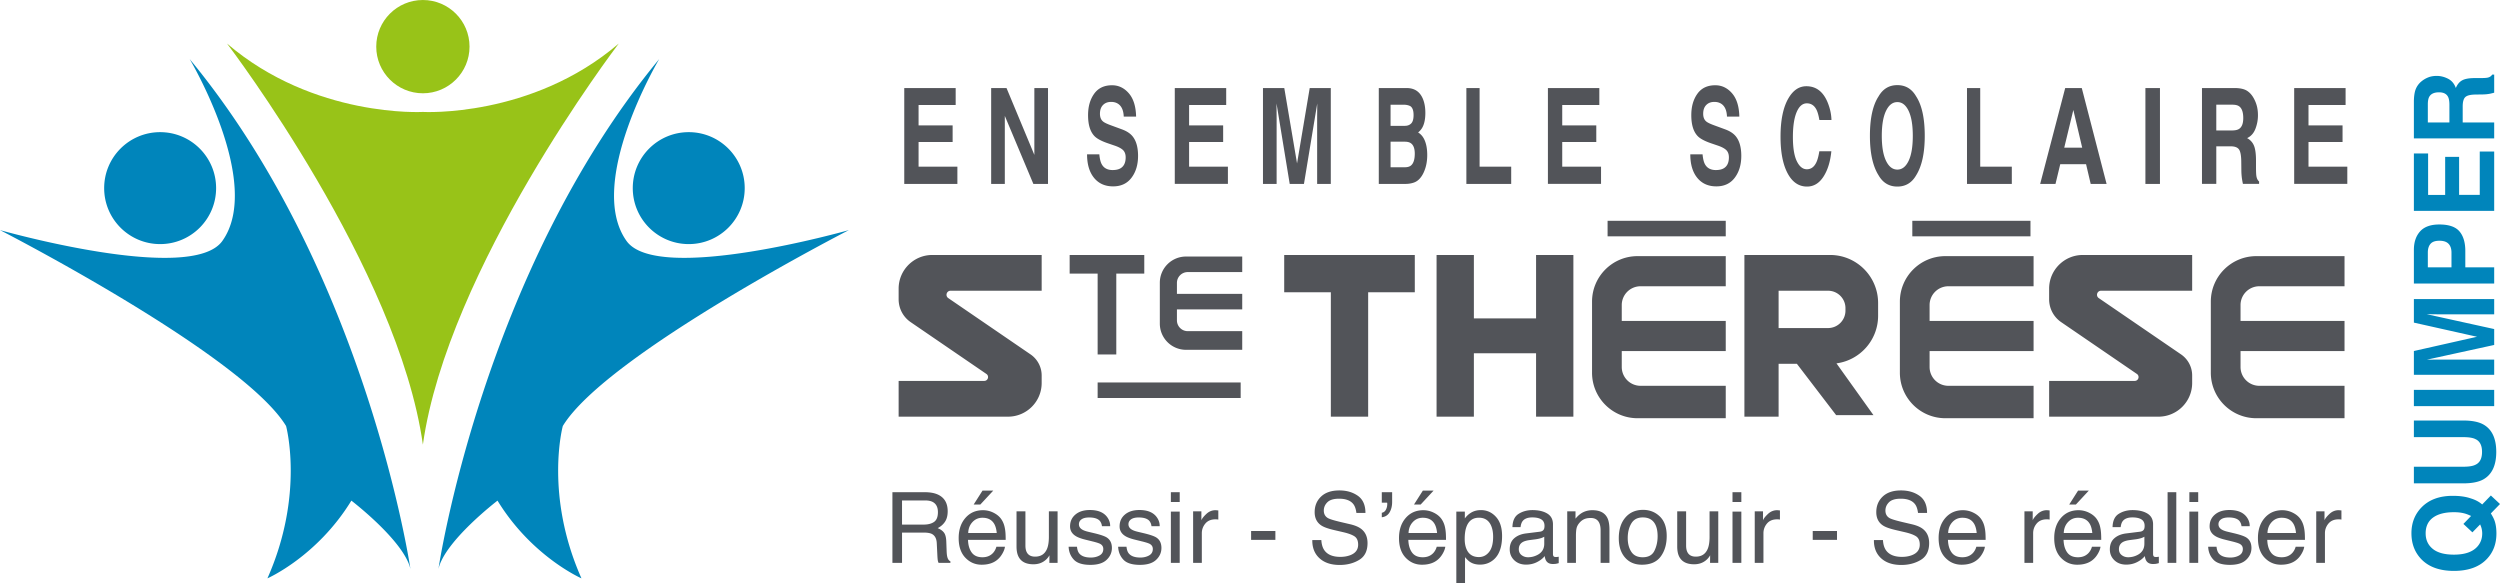
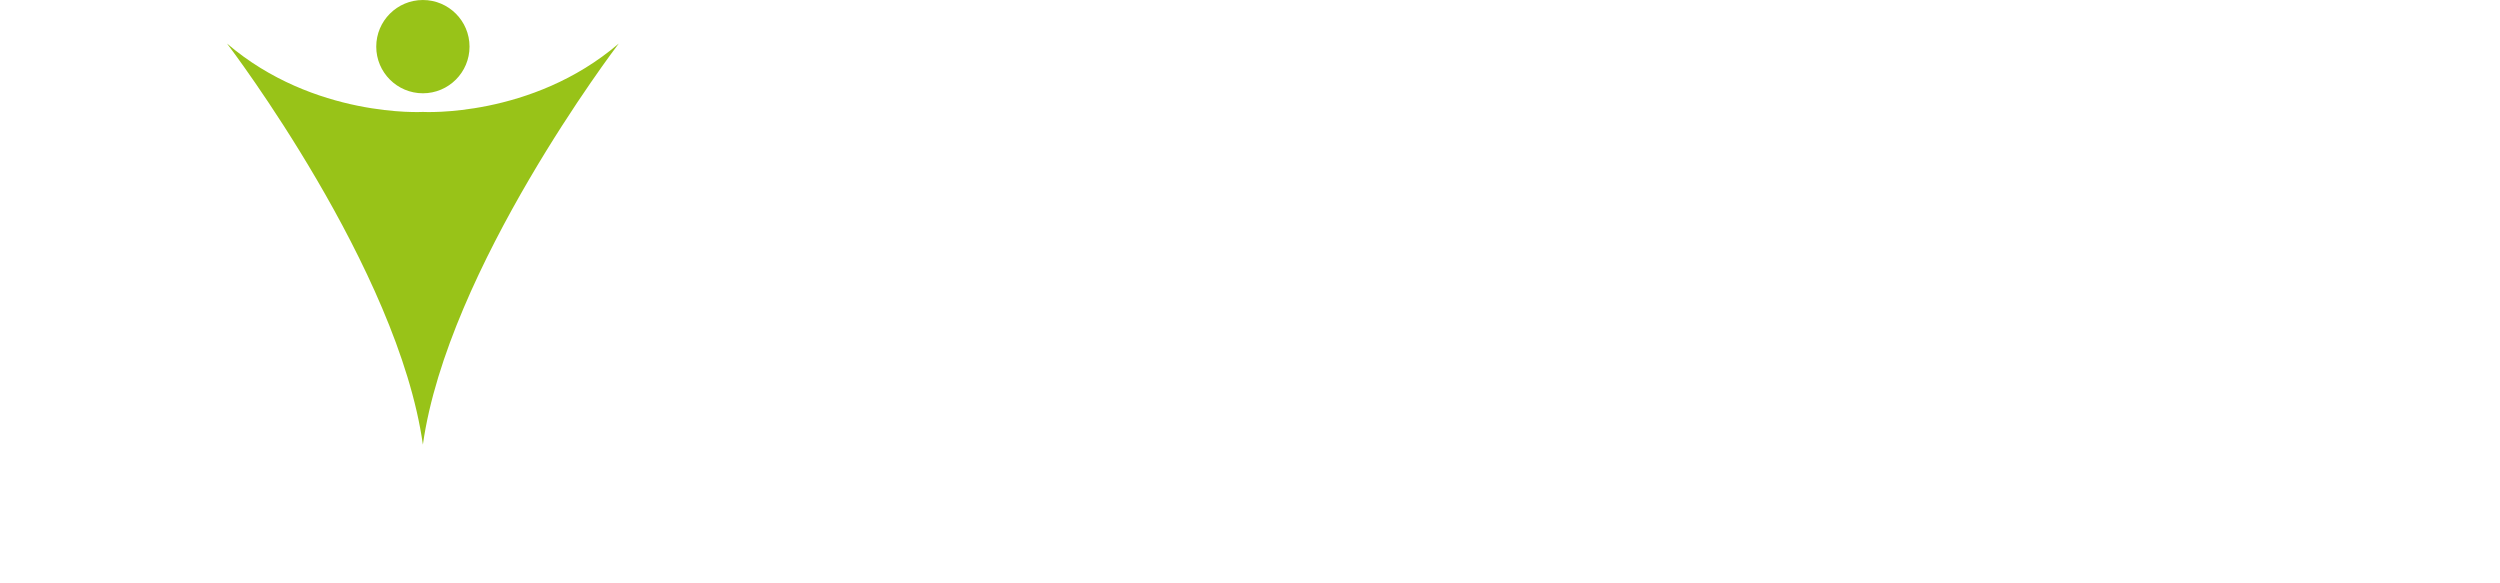
<svg xmlns="http://www.w3.org/2000/svg" width="804" height="187.633">
  <path d="M136 30c8.28 0 15-6.72 15-15 0-8.28-6.72-15-15-15s-15 6.72-15 15c0 8.28 6.72 15 15 15zm0 6s-34.99 2-62.99-21.99C73.86 15.12 128.06 86.45 136 143c7.94-56.55 62.14-127.88 62.99-128.99C170.99 38 136 36 136 36z" fill="#98c318" />
-   <path d="M51.5 78.5c9.941 0 18-8.059 18-18s-8.059-18-18-18-18 8.059-18 18 8.059 18 18 18zm20-1C61.5 91.5 0 74 0 74s78 40 92 63c0 0 6 22-6 49 0 0 16-7 27-25 0 0 17 13 19 22 0 0-14-95-71-164 0 0 23.767 39.926 10.5 58.5zm132-17c0 9.941 8.059 18 18 18s18-8.059 18-18-8.059-18-18-18-18 8.059-18 18zm-2 17C188.233 58.926 212 19 212 19c-57 69-71 164-71 164 2-9 19-22 19-22 11 18 27 25 27 25-12-27-6-49-6-49 14-23 92-63 92-63s-61.5 17.5-71.5 3.5zm600.632-28.762h-4.643v13.94h-6.641V50.447h-4.485V62.68h-5.484V49.353h-4.574V67.82h25.827V48.738zm-3.54 105.464c2.804-1.557 4.205-4.514 4.205-8.869 0-4.355-1.401-7.305-4.204-8.852-1.53-.83-3.669-1.245-6.413-1.245h-15.875v5.347h15.862c1.774 0 3.07.205 3.886.613 1.448.636 2.171 2.015 2.171 4.137 0 2.134-.723 3.518-2.17 4.154-.818.408-2.113.613-3.887.613h-15.862v5.347h15.875c2.744 0 4.882-.415 6.413-1.245zm2.464 10.916l2.944-3.025-2.937-2.744-2.792 2.891c-.98-.863-2.21-1.515-3.69-1.958-1.555-.547-3.481-.82-5.783-.82-4.345 0-7.727 1.276-10.145 3.827-2.09 2.21-3.136 4.943-3.136 8.2 0 3.235.986 5.94 2.96 8.115 2.419 2.665 5.987 3.998 10.707 3.998 4.683 0 8.234-1.3 10.653-3.899 2.008-2.143 3.013-4.856 3.013-8.139 0-1.573-.193-2.924-.58-4.053-.235-.672-.64-1.47-1.214-2.393zm-4.269 10.59c-1.53 1.778-4.064 2.666-7.603 2.666-3.026 0-5.298-.62-6.816-1.862-1.52-1.241-2.278-2.904-2.278-4.989 0-2.22.791-3.909 2.374-5.065s3.822-1.734 6.718-1.734c1.261 0 2.365.125 3.311.375.631.16 1.367.439 2.208.837l-2.472 2.56 2.894 2.703 2.487-2.549c.21.479.357.872.439 1.179.152.559.228 1.14.228 1.743 0 1.607-.496 2.985-1.49 4.136zm5.345-136.332h-10.128v-5.14c0-1.464.275-2.463.824-2.997.55-.533 1.647-.811 3.294-.833l2.4-.034c.76-.011 1.502-.085 2.226-.222.35-.068.812-.182 1.384-.341V24h-.648c-.316.51-.806.833-1.472.972-.421.092-1.22.138-2.4.138h-1.735c-1.81 0-3.157.243-4.04.727-.88.484-1.56 1.306-2.04 2.468-.49-1.39-1.328-2.386-2.515-2.99-1.185-.603-2.392-.905-3.618-.905-1.016 0-1.921.156-2.716.466a8.103 8.103 0 0 0-2.173 1.267 6.238 6.238 0 0 0-1.804 2.357c-.409.927-.63 2.252-.666 3.973v12.045h25.827v-5.142zm-14.403 0h-6.938v-5.81c0-1.08.151-1.892.455-2.433.537-.962 1.59-1.444 3.154-1.444 1.449 0 2.418.498 2.909 1.493.28.562.42 1.406.42 2.53v5.664zm14.403 46.59h-9.287V80.72c0-2.735-.63-4.84-1.892-6.315-1.261-1.474-3.417-2.212-6.466-2.212-2.79 0-4.853.741-6.184 2.225-1.332 1.481-1.998 3.468-1.998 5.96v10.813h25.827v-5.226zm-13.737 0h-7.604v-4.743c0-1.2.286-2.135.858-2.8.573-.667 1.53-1 2.874-1 1.343 0 2.324.333 2.943 1 .62.665.929 1.6.929 2.8v4.743zm13.737 39.413h-25.827v5.228h25.827v-5.228zm0-9.738h-17.47c-.502 0-1.205.005-2.11.016-.905.012-1.604.017-2.095.017l21.675-4.737v-5.114l-21.675-4.773c.491 0 1.19.006 2.094.018.906.01 1.61.016 2.112.016h17.469v-4.903h-25.827v7.572l20.308 4.55-20.308 4.583v7.658h25.827v-4.903z" fill="#0085bb" />
-   <path d="M307.895 53.6h-12.482v-7.925h10.952v-5.354h-10.952v-6.545h11.931v-5.458h-16.535v30.825h17.086V53.6zM410.53 33.275l4.242 25.869h4.58l4.272-25.869c0 .585-.005 1.419-.016 2.499-.01 1.08-.015 1.92-.015 2.52v20.85h4.39V28.318h-6.78l-4.073 24.237-4.104-24.237h-6.855v30.825h4.39v-20.85c0-.6-.006-1.44-.016-2.52s-.015-1.914-.015-2.499zm44.132 25.45c.824-.278 1.54-.795 2.146-1.547.538-.655.986-1.464 1.345-2.426.564-1.45.846-3.088.846-4.915 0-1.77-.247-3.275-.74-4.516s-1.225-2.147-2.194-2.719c.638-.53 1.12-1.115 1.449-1.756.586-1.144.88-2.656.88-4.539 0-1.826-.292-3.394-.872-4.705-.967-2.133-2.607-3.227-4.923-3.283h-9.18v30.825h8.559c.965 0 1.86-.14 2.684-.419zm-7.455-25.053h4.133c.91 0 1.657.16 2.244.481.68.46 1.02 1.409 1.02 2.844 0 1.297-.256 2.2-.77 2.709-.515.509-1.185.763-2.01.763h-4.617V33.67zm0 20.118V45.57h4.676c.815.015 1.448.189 1.898.524.807.6 1.21 1.7 1.21 3.303 0 1.897-.416 3.18-1.248 3.848-.459.363-1.1.544-1.924.544h-4.612zM610.19 60c2.628 0 4.638-1.199 6.028-3.597 1.855-2.942 2.782-7.18 2.782-12.714 0-5.647-.927-9.885-2.782-12.715-1.39-2.398-3.4-3.597-6.028-3.597-2.63 0-4.638 1.199-6.028 3.597-1.863 2.83-2.795 7.068-2.795 12.715 0 5.535.932 9.772 2.795 12.714 1.39 2.398 3.399 3.597 6.028 3.597zm-3.644-24.342c.907-1.882 2.121-2.823 3.644-2.823s2.73.944 3.625 2.834c.895 1.889 1.341 4.562 1.341 8.02 0 3.47-.446 6.147-1.34 8.03-.896 1.882-2.103 2.823-3.626 2.823s-2.737-.941-3.644-2.823c-.907-1.883-1.36-4.56-1.36-8.03 0-3.472.453-6.149 1.36-8.03zM581.14 60c2.14 0 3.896-1.053 5.267-3.158 1.37-2.105 2.222-4.837 2.555-8.197h-3.865c-.255 1.59-.577 2.78-.964 3.576-.7 1.477-1.718 2.216-3.052 2.216-1.301 0-2.374-.86-3.219-2.582-.845-1.722-1.266-4.311-1.266-7.77 0-3.457.4-6.13 1.2-8.02.8-1.888 1.893-2.833 3.28-2.833 1.36 0 2.388.67 3.08 2.008.388.753.706 1.868.953 3.346H589c-.058-1.924-.483-3.84-1.275-5.75-1.433-3.403-3.699-5.104-6.798-5.104-2.316 0-4.224 1.27-5.724 3.807-1.724 2.913-2.586 7.06-2.586 12.442 0 4.977.758 8.895 2.274 11.753 1.516 2.844 3.6 4.266 6.249 4.266zM647 53.6h-10.162V28.319h-4.253v30.825H647V53.6zm15.576-.794h8.303l1.488 6.337h5.11l-7.978-30.825h-5.331l-8.048 30.825h4.928l1.528-6.337zm4.208-17.44l2.848 12.128h-5.774l2.926-12.129zm27.859-7.048h-4.681v30.825h4.68V28.318zM360.246 54.186c-.621.335-1.43.502-2.425.502-1.663 0-2.838-.634-3.522-1.903-.375-.697-.626-1.75-.754-3.157h-3.946c0 3.206.746 5.726 2.238 7.56 1.492 1.833 3.54 2.75 6.145 2.75 2.55 0 4.525-.931 5.922-2.792 1.397-1.862 2.096-4.2 2.096-7.017 0-2.746-.59-4.844-1.769-6.294-.76-.934-1.9-1.68-3.422-2.238l-3.472-1.276c-1.34-.488-2.215-.912-2.627-1.275-.643-.544-.964-1.366-.964-2.468 0-1.199.326-2.133.977-2.802.652-.67 1.523-1.004 2.614-1.004.982 0 1.803.258 2.464.774.99.78 1.522 2.099 1.595 3.952h3.973c-.072-3.275-.853-5.775-2.343-7.497-1.49-1.721-3.29-2.582-5.401-2.582-2.527 0-4.443.913-5.748 2.739-1.304 1.827-1.956 4.12-1.956 6.88 0 3.026.666 5.25 2 6.671.787.85 2.233 1.639 4.339 2.363l2.141.732c1.254.419 2.17.9 2.747 1.443.577.558.866 1.346.866 2.363 0 1.743-.59 2.935-1.768 3.576zm194 0c-.621.335-1.43.502-2.425.502-1.663 0-2.838-.634-3.522-1.903-.375-.697-.626-1.75-.754-3.157h-3.946c0 3.206.746 5.726 2.238 7.56 1.492 1.833 3.54 2.75 6.145 2.75 2.551 0 4.525-.931 5.922-2.792 1.397-1.862 2.096-4.2 2.096-7.017 0-2.746-.59-4.844-1.769-6.294-.76-.934-1.9-1.68-3.422-2.238l-3.472-1.276c-1.34-.488-2.215-.912-2.628-1.275-.642-.544-.963-1.366-.963-2.468 0-1.199.326-2.133.977-2.802.652-.67 1.523-1.004 2.614-1.004.982 0 1.803.258 2.464.774.99.78 1.522 2.099 1.595 3.952h3.973c-.072-3.275-.853-5.775-2.343-7.497-1.49-1.721-3.29-2.582-5.401-2.582-2.527 0-4.443.913-5.748 2.739-1.304 1.827-1.956 4.12-1.956 6.88 0 3.026.666 5.25 2 6.671.787.85 2.233 1.639 4.339 2.363l2.141.732c1.254.419 2.17.9 2.747 1.443.577.558.866 1.346.866 2.363 0 1.743-.59 2.935-1.768 3.576zM486 53.601h-10.162V28.318h-4.253v30.825H486V53.6zm-91.105 0h-12.482v-7.926h10.952v-5.354h-10.952v-6.545h11.931v-5.458h-16.535v30.825h17.086V53.6zm120 0h-12.482v-7.926h10.952v-5.354h-10.952v-6.545h11.931v-5.458h-16.535v30.825h17.086V53.6zM323.149 37.27l9.179 21.872h4.71V28.318h-4.39v21.493l-8.95-21.493h-4.939v30.825h4.39V37.27zm389.61 9.784h4.601c1.312 0 2.206.328 2.684.983.478.656.726 1.966.746 3.932l.03 2.865c.01.906.077 1.791.199 2.655.061.419.163.97.305 1.653h5.201v-.774c-.455-.377-.745-.962-.87-1.757-.083-.502-.124-1.456-.124-2.865v-2.07c0-2.161-.217-3.768-.65-4.82s-1.17-1.865-2.21-2.437c1.244-.585 2.136-1.585 2.677-3s.81-2.855.81-4.319c0-1.213-.14-2.293-.417-3.242a10.761 10.761 0 0 0-1.134-2.593c-.576-.947-1.28-1.665-2.11-2.154-.83-.487-2.017-.752-3.558-.794h-10.784v30.825h4.604V47.055zm0-13.384h5.201c.968 0 1.695.182 2.179.544.862.642 1.293 1.896 1.293 3.764 0 1.73-.446 2.886-1.337 3.472-.503.335-1.26.502-2.266.502h-5.07V33.67zm29.654 19.93v-7.926h10.952v-5.354h-10.952v-6.545h11.931v-5.458h-16.535v30.825h17.086V53.6h-12.482zm-19.977 119.27c-.697-.454-2.07-.924-4.12-1.41l-1.887-.448c-.824-.196-1.447-.422-1.87-.68-.732-.431-1.098-1.006-1.098-1.726 0-.658.278-1.188.836-1.588.557-.402 1.377-.602 2.46-.602 1.624 0 2.765.365 3.423 1.093.403.513.631 1.083.685 1.708h2.644c.02-1.073-.32-2.073-1.025-3.002-1.125-1.465-2.958-2.197-5.502-2.197-1.944 0-3.491.484-4.642 1.454-1.15.97-1.726 2.239-1.726 3.807 0 1.33.611 2.373 1.834 3.126.685.433 1.75.826 3.193 1.176l2.26.557c1.212.3 2.023.563 2.435.79.643.37.965.912.965 1.624 0 .939-.403 1.633-1.208 2.081-.803.45-1.735.674-2.793.674-1.778 0-3.028-.45-3.747-1.347-.392-.495-.63-1.207-.715-2.135h-2.69c.073 1.65.632 3.036 1.677 4.155 1.044 1.12 2.821 1.679 5.33 1.679 2.331 0 4.066-.537 5.205-1.61 1.139-1.072 1.71-2.346 1.71-3.822 0-1.526-.545-2.646-1.634-3.358zm-417.781 6.251c-.115-.423-.187-1.068-.218-1.934l-.11-3.049c-.051-1.32-.302-2.274-.754-2.863-.45-.588-1.122-1.062-2.014-1.423 1.016-.526 1.807-1.223 2.372-2.09.565-.866.848-1.98.848-3.342 0-2.61-1.054-4.4-3.162-5.37-1.11-.505-2.52-.758-4.23-.758H287v22.733h3.095v-9.75h6.846c1.23 0 2.131.14 2.705.418 1.008.505 1.547 1.501 1.618 2.987l.186 3.791c.041.888.094 1.486.156 1.795.062.31.145.563.249.759h3.795v-.511c-.477-.207-.809-.67-.995-1.393zm-4.251-11.28c-.822.577-1.939.865-3.35.865h-6.959v-7.768h7.352c1.028 0 1.85.155 2.465.464 1.15.588 1.725 1.693 1.725 3.312 0 1.506-.411 2.548-1.233 3.126zm282.569 5.786h7.808v-2.862h-7.808v2.862zm35.33-3.59c-.813-.608-1.969-1.088-3.466-1.439l-3.104-.727c-2.09-.495-3.432-.908-4.025-1.238-.904-.516-1.356-1.33-1.356-2.445 0-1.01.383-1.898 1.148-2.662.766-.763 2.023-1.145 3.773-1.145 2.167 0 3.704.593 4.608 1.78.487.65.805 1.583.955 2.8h2.909c0-2.527-.815-4.366-2.445-5.516-1.63-1.15-3.61-1.726-5.941-1.726-2.533 0-4.49.656-5.873 1.966-1.382 1.31-2.074 2.986-2.074 5.029 0 1.888.703 3.307 2.11 4.256.814.546 2.2 1.047 4.158 1.5l2.999.697c1.628.382 2.823.83 3.586 1.346.754.527 1.13 1.408 1.13 2.647 0 1.65-.889 2.796-2.667 3.435-.919.33-1.937.495-3.056.495-2.497 0-4.24-.753-5.23-2.26-.518-.804-.813-1.85-.884-3.14h-2.908c-.031 2.455.737 4.4 2.306 5.834 1.567 1.444 3.736 2.166 6.508 2.166 2.376 0 4.462-.542 6.257-1.625s2.692-2.883 2.692-5.401c0-2.022-.703-3.564-2.11-4.626zm-302.325-12.256l-2.846 4.472h2.146l4.153-4.472h-3.453zm7.204 12.194c-.186-1.114-.557-2.089-1.114-2.924-.577-.877-1.417-1.592-2.52-2.144a7.545 7.545 0 0 0-3.416-.827c-2.33 0-4.215.83-5.658 2.491-1.443 1.661-2.164 3.823-2.164 6.484 0 2.703.716 4.805 2.148 6.306 1.433 1.501 3.18 2.251 5.24 2.251.844 0 1.6-.082 2.27-.247 1.245-.29 2.29-.846 3.133-1.672.504-.474.961-1.085 1.371-1.833.41-.748.65-1.426.723-2.035h-2.753a4.915 4.915 0 0 1-1.028 1.943c-.864.964-2.021 1.446-3.472 1.446-1.554 0-2.7-.51-3.442-1.529-.74-1.019-1.137-2.371-1.188-4.058h12.117c0-1.67-.083-2.888-.247-3.652zm-11.808 1.44c.051-1.424.509-2.598 1.373-3.52.863-.924 1.933-1.386 3.208-1.386 1.779 0 3.049.671 3.81 2.012.41.722.673 1.687.786 2.894h-9.177zm260.151-7.335c-1.11 0-2.09.4-2.94 1.199-.85.8-1.384 1.478-1.602 2.035v-2.863h-2.66v16.574h2.8v-9.533c0-1.176.379-2.215 1.136-3.118.756-.903 1.84-1.354 3.25-1.354.166 0 .319.005.46.015.139.01.292.031.458.062v-2.94c-.3-.031-.513-.052-.637-.062a3.75 3.75 0 0 0-.265-.015zm169.5 5.895c-.186-1.114-.557-2.089-1.113-2.924-.578-.877-1.418-1.592-2.52-2.144a7.547 7.547 0 0 0-3.417-.827c-2.329 0-4.215.83-5.657 2.491-1.443 1.661-2.165 3.823-2.165 6.484 0 2.703.716 4.805 2.149 6.306 1.432 1.501 3.179 2.251 5.24 2.251.843 0 1.6-.082 2.269-.247 1.245-.29 2.29-.846 3.134-1.672.504-.474.96-1.085 1.37-1.833.41-.748.65-1.426.724-2.035h-2.753a4.912 4.912 0 0 1-1.028 1.943c-.864.964-2.023 1.446-3.473 1.446-1.553 0-2.701-.51-3.442-1.529-.74-1.019-1.136-2.371-1.188-4.058h12.117c0-1.67-.083-2.888-.247-3.652zm-11.808 1.44c.051-1.424.51-2.598 1.373-3.52.864-.924 1.933-1.386 3.208-1.386 1.78 0 3.049.671 3.81 2.012.41.722.673 1.687.786 2.894h-9.177zm-25.12 9.61h2.846v-16.497h-2.846v16.497zm-65.764-11.05c-.186-1.114-.557-2.089-1.113-2.924-.577-.877-1.417-1.592-2.52-2.144a7.546 7.546 0 0 0-3.416-.827c-2.33 0-4.215.83-5.658 2.491-1.443 1.661-2.164 3.823-2.164 6.484 0 2.703.715 4.805 2.148 6.306 1.433 1.501 3.18 2.251 5.24 2.251.844 0 1.6-.082 2.27-.247 1.245-.29 2.29-.846 3.133-1.672.504-.474.961-1.085 1.371-1.833.41-.748.65-1.426.723-2.035h-2.753a4.912 4.912 0 0 1-1.028 1.943c-.864.964-2.022 1.446-3.472 1.446-1.553 0-2.701-.51-3.442-1.529-.74-1.019-1.137-2.371-1.188-4.058h12.117c0-1.67-.083-2.888-.248-3.652zm-11.807 1.44c.051-1.424.509-2.598 1.373-3.52.863-.924 1.933-1.386 3.208-1.386 1.779 0 3.049.671 3.81 2.012.41.722.673 1.687.786 2.894h-9.177zm66.839 7.721c-.385 0-.636-.087-.755-.262-.12-.175-.18-.407-.18-.696v-9.548c0-1.57-.605-2.725-1.817-3.467-1.222-.743-2.812-1.115-4.77-1.115-1.687 0-3.171.402-4.45 1.203-1.28.802-1.945 2.227-1.997 4.276h2.614c.103-.86.325-1.508.667-1.944.61-.788 1.646-1.182 3.105-1.182 1.262 0 2.232.215 2.91.645.678.43 1.017 1.12 1.017 2.073 0 .467-.062.824-.186 1.072-.218.453-.648.72-1.291.803l-4.465.557c-1.566.196-2.831.716-3.795 1.561-.965.845-1.447 2.035-1.447 3.57 0 1.402.49 2.568 1.47 3.501.98.932 2.242 1.399 3.788 1.399 1.285 0 2.462-.274 3.53-.82 1.068-.547 1.888-1.191 2.458-1.934.093.66.254 1.17.483 1.531.435.68 1.135 1.022 2.099 1.022.395 0 .705-.016.934-.047.228-.031.56-.108.995-.232v-2.058a7.25 7.25 0 0 1-.498.07 4.317 4.317 0 0 1-.42.022zm-3.734-4.294c0 1.71-.778 2.94-2.333 3.692a6.417 6.417 0 0 1-2.862.68c-.81 0-1.509-.231-2.1-.695-.59-.463-.886-1.096-.886-1.899 0-1.06.432-1.832 1.298-2.316.511-.288 1.274-.499 2.288-.633l1.692-.216a11.17 11.17 0 0 0 1.584-.31c.538-.145.978-.326 1.32-.544v2.24zm7.466 6.183h2.8v-22.733h-2.8v22.733zM528.4 163.972c-2.379 0-4.274.825-5.684 2.474-1.41 1.65-2.116 3.865-2.116 6.648 0 2.598.67 4.668 2.008 6.209 1.338 1.54 3.146 2.31 5.421 2.31 2.73 0 4.742-.87 6.04-2.612 1.297-1.742 1.946-3.948 1.946-6.618 0-2.763-.736-4.855-2.209-6.277-1.472-1.423-3.275-2.134-5.406-2.134zm3.668 13.148c-.682 1.397-1.94 2.095-3.776 2.095-1.672 0-2.892-.587-3.66-1.762-.77-1.175-1.154-2.642-1.154-4.405 0-1.834.385-3.4 1.153-4.699.77-1.298 2-1.947 3.692-1.947 1.907 0 3.25.762 4.03 2.287.491.969.738 2.226.738 3.771 0 1.71-.341 3.264-1.023 4.66zm172.03-15.67h2.846v-3.157h-2.846v3.157zm-249.356.804h2.146l4.153-4.472h-3.452l-2.847 4.472zm203.517 1.827c-1.11 0-2.09.4-2.94 1.199-.85.8-1.384 1.478-1.602 2.035v-2.863h-2.66v16.574h2.8v-9.533c0-1.176.379-2.215 1.135-3.118.757-.903 1.841-1.354 3.25-1.354.167 0 .32.005.46.015.14.01.293.031.459.062v-2.94c-.3-.031-.513-.052-.637-.062a3.753 3.753 0 0 0-.265-.015zm-320.939 8.51c0 1.62-.187 2.894-.56 3.823-.687 1.733-1.98 2.6-3.878 2.6-1.324 0-2.227-.495-2.712-1.486-.263-.536-.394-1.228-.394-2.073v-11.003h-2.862v11.266c0 1.413.23 2.543.687 3.389.844 1.578 2.432 2.367 4.762 2.367 1.496 0 2.768-.433 3.815-1.3a5.61 5.61 0 0 0 1.329-1.594l-.031 2.446h2.644v-16.574h-2.8v8.14zm330.987-14.809l-2.846 4.472h2.146l4.153-4.472h-3.453zm7.203 12.194c-.186-1.114-.557-2.089-1.113-2.924-.578-.877-1.417-1.592-2.52-2.144a7.547 7.547 0 0 0-3.416-.827c-2.33 0-4.216.83-5.658 2.491-1.443 1.661-2.165 3.823-2.165 6.484 0 2.703.716 4.805 2.149 6.306 1.433 1.501 3.18 2.251 5.24 2.251.844 0 1.6-.082 2.27-.247 1.245-.29 2.289-.846 3.133-1.672.504-.474.961-1.085 1.371-1.833.41-.748.65-1.426.723-2.035h-2.753a4.91 4.91 0 0 1-1.028 1.943c-.864.964-2.022 1.446-3.473 1.446-1.553 0-2.7-.51-3.441-1.529-.74-1.019-1.137-2.371-1.188-4.058h12.117c0-1.67-.083-2.888-.248-3.652zm-11.808 1.44c.052-1.424.51-2.598 1.374-3.52.863-.924 1.933-1.386 3.208-1.386 1.779 0 3.048.671 3.81 2.012.41.722.672 1.687.786 2.894H663.7zm-106.533 9.61h2.846v-16.497h-2.846v16.497zm-112.786-19.36h1.71c.021.073.034.137.04.194.004.057.007.121.007.193 0 .712-.149 1.341-.447 1.888-.299.547-.735.866-1.31.96v1.454c1.12-.134 1.954-.662 2.504-1.586.55-.923.824-2.045.824-3.366v-3.11h-3.328v3.373zm-88.428 11.204c-.698-.453-2.071-.923-4.12-1.408l-1.887-.449c-.824-.196-1.448-.422-1.87-.68-.732-.431-1.098-1.006-1.098-1.726 0-.658.278-1.188.836-1.588.557-.402 1.377-.602 2.46-.602 1.623 0 2.765.365 3.423 1.093.403.513.631 1.083.685 1.708h2.644c.02-1.073-.321-2.073-1.025-3.002-1.124-1.465-2.958-2.197-5.501-2.197-1.945 0-3.492.484-4.643 1.454-1.15.97-1.726 2.239-1.726 3.807 0 1.33.611 2.373 1.834 3.126.685.433 1.75.826 3.193 1.176l2.26.557c1.212.3 2.024.563 2.435.79.643.37.964.912.964 1.624 0 .939-.402 1.633-1.206 2.081-.805.45-1.736.674-2.794.674-1.779 0-3.028-.45-3.747-1.347-.392-.495-.63-1.207-.715-2.135h-2.69c.073 1.65.632 3.036 1.677 4.155 1.044 1.12 2.821 1.679 5.33 1.679 2.331 0 4.066-.537 5.205-1.61 1.14-1.072 1.709-2.346 1.709-3.822 0-1.526-.544-2.646-1.633-3.358zm81.729-2.831c-.814-.61-1.969-1.089-3.466-1.44l-3.105-.727c-2.09-.495-3.43-.908-4.024-1.238-.904-.516-1.356-1.33-1.356-2.445 0-1.01.383-1.898 1.148-2.662.766-.763 2.023-1.145 3.773-1.145 2.167 0 3.703.593 4.608 1.78.487.65.805 1.583.954 2.8h2.91c0-2.527-.815-4.366-2.445-5.516-1.63-1.15-3.61-1.726-5.942-1.726-2.532 0-4.49.656-5.873 1.966-1.382 1.31-2.073 2.986-2.073 5.029 0 1.888.703 3.307 2.11 4.256.814.546 2.2 1.047 4.158 1.5l2.999.697c1.627.382 2.823.83 3.586 1.346.754.527 1.13 1.408 1.13 2.647 0 1.65-.889 2.796-2.667 3.435-.92.33-1.938.495-3.057.495-2.496 0-4.24-.753-5.229-2.26-.519-.804-.813-1.85-.884-3.14h-2.908c-.032 2.455.737 4.4 2.306 5.834 1.567 1.444 3.736 2.166 6.508 2.166 2.376 0 4.462-.542 6.257-1.625s2.692-2.883 2.692-5.401c0-2.022-.703-3.564-2.11-4.626zm27.108-.063c-.186-1.114-.557-2.089-1.114-2.924-.577-.877-1.417-1.592-2.52-2.144a7.547 7.547 0 0 0-3.416-.827c-2.329 0-4.215.83-5.658 2.491-1.443 1.661-2.164 3.823-2.164 6.484 0 2.703.716 4.805 2.148 6.306 1.433 1.501 3.18 2.251 5.24 2.251.844 0 1.601-.082 2.27-.247 1.245-.29 2.29-.846 3.133-1.672.504-.474.962-1.085 1.372-1.833.409-.748.65-1.426.723-2.035h-2.754a4.91 4.91 0 0 1-1.028 1.943c-.864.964-2.022 1.446-3.472 1.446-1.553 0-2.701-.51-3.442-1.529-.74-1.019-1.136-2.371-1.188-4.058h12.117c0-1.67-.083-2.888-.247-3.652zm-11.808 1.44c.051-1.424.509-2.598 1.373-3.52.863-.924 1.933-1.386 3.208-1.386 1.779 0 3.049.671 3.81 2.012.41.722.673 1.687.786 2.894h-9.177zm96.812 1.176c0 1.62-.186 2.893-.56 3.822-.687 1.733-1.98 2.6-3.879 2.6-1.322 0-2.226-.495-2.71-1.486-.264-.536-.395-1.228-.395-2.073v-11.003h-2.862v11.266c0 1.413.229 2.543.687 3.389.845 1.578 2.432 2.367 4.762 2.367 1.496 0 2.768-.433 3.815-1.3a5.613 5.613 0 0 0 1.329-1.594l-.031 2.446h2.644v-16.574h-2.8v8.14zm-73.529-8.543c-1.278 0-2.39.31-3.337.929-.665.413-1.279.995-1.84 1.748v-2.197h-2.738v23.104h2.8v-8.464c.614.753 1.171 1.284 1.67 1.593.854.547 1.91.82 3.171.82 1.603 0 3.008-.49 4.216-1.47 1.905-1.547 2.858-4.126 2.858-7.737 0-2.672-.66-4.728-1.98-6.167-1.32-1.439-2.928-2.159-4.82-2.159zm2.619 13.471c-.869 1.089-1.959 1.633-3.27 1.633-1.935 0-3.267-.856-3.995-2.57-.386-.896-.578-1.984-.578-3.264 0-1.589.192-2.899.578-3.93.717-1.93 2.05-2.894 3.995-2.894 1.936 0 3.267.913 3.996 2.739.385.95.577 2.084.577 3.404 0 2.167-.435 3.794-1.303 4.882zm33.237-13.44c-1.079 0-2.059.212-2.94.635-.881.423-1.716 1.12-2.505 2.089v-2.352h-2.66v16.574h2.8v-8.682c0-1.083.07-1.916.211-2.5.14-.582.443-1.147.91-1.694.58-.68 1.254-1.134 2.022-1.361.425-.134.97-.202 1.633-.202 1.307 0 2.209.517 2.706 1.548.302.62.451 1.434.451 2.445v10.446h2.847v-10.631c0-1.672-.228-2.957-.684-3.854-.83-1.64-2.427-2.46-4.79-2.46zm-11.76 15.057c-.383 0-.635-.087-.754-.262-.12-.175-.179-.407-.179-.696v-9.548c0-1.57-.605-2.725-1.818-3.467-1.222-.743-2.812-1.115-4.77-1.115-1.687 0-3.171.402-4.45 1.203-1.28.802-1.945 2.227-1.997 4.276h2.614c.103-.86.325-1.508.667-1.944.61-.788 1.646-1.182 3.105-1.182 1.262 0 2.232.215 2.91.645.678.43 1.018 1.12 1.018 2.073 0 .467-.063.824-.187 1.072-.218.453-.648.72-1.291.803l-4.465.557c-1.565.196-2.83.716-3.795 1.561-.964.845-1.446 2.035-1.446 3.57 0 1.402.49 2.568 1.47 3.501.98.932 2.242 1.399 3.787 1.399 1.286 0 2.463-.274 3.531-.82 1.068-.547 1.887-1.191 2.457-1.934.094.66.254 1.17.483 1.531.435.68 1.135 1.022 2.1 1.022.394 0 .705-.016.933-.047.228-.031.56-.108.995-.232v-2.058c-.176.03-.342.054-.498.07a4.317 4.317 0 0 1-.42.022zm-3.732-4.294c0 1.71-.779 2.94-2.334 3.692a6.417 6.417 0 0 1-2.862.68c-.809 0-1.508-.231-2.1-.695-.59-.463-.886-1.096-.886-1.899 0-1.06.433-1.832 1.298-2.316.512-.288 1.274-.499 2.288-.633l1.693-.216a11.169 11.169 0 0 0 1.583-.31c.538-.145.978-.326 1.32-.544v2.24zm255.468-10.762c-1.11 0-2.09.4-2.94 1.199-.85.8-1.384 1.478-1.602 2.035v-2.863h-2.66v16.574h2.8v-9.533c0-1.176.379-2.215 1.136-3.118.756-.903 1.84-1.354 3.25-1.354.166 0 .32.005.46.015.14.01.293.031.458.062v-2.94c-.3-.031-.513-.052-.637-.062a3.751 3.751 0 0 0-.265-.015zm-380.216 8.79c-.698-.454-2.07-.924-4.121-1.41l-1.886-.448c-.824-.196-1.448-.422-1.87-.68-.732-.431-1.098-1.006-1.098-1.726 0-.658.278-1.188.836-1.588.556-.402 1.377-.602 2.46-.602 1.623 0 2.765.365 3.423 1.093a3.16 3.16 0 0 1 .685 1.708h2.644c.02-1.073-.32-2.073-1.025-3.002-1.125-1.465-2.958-2.197-5.501-2.197-1.945 0-3.492.484-4.643 1.454-1.15.97-1.726 2.239-1.726 3.807 0 1.33.611 2.373 1.834 3.126.685.433 1.75.826 3.193 1.176l2.26.557c1.212.3 2.024.563 2.435.79.642.37.964.912.964 1.624 0 .939-.403 1.633-1.206 2.081-.805.45-1.736.674-2.794.674-1.779 0-3.028-.45-3.747-1.347-.392-.495-.63-1.207-.715-2.135h-2.69c.073 1.65.632 3.036 1.677 4.155 1.044 1.12 2.821 1.679 5.33 1.679 2.332 0 4.066-.537 5.205-1.61 1.138-1.072 1.709-2.346 1.709-3.822 0-1.526-.544-2.646-1.633-3.358zm4.666 8.155h2.846v-16.497h-2.846v16.497zm14.357-16.945c-1.11 0-2.09.4-2.94 1.199-.85.8-1.384 1.478-1.602 2.035v-2.863h-2.66v16.574h2.8v-9.533c0-1.176.379-2.215 1.135-3.118.757-.903 1.84-1.354 3.251-1.354.166 0 .319.005.46.015.139.01.292.031.458.062v-2.94c-.3-.031-.513-.052-.637-.062a3.75 3.75 0 0 0-.265-.015zm-14.357-2.631h2.846v-3.157h-2.846v3.157zm25.805 12.178h7.808v-2.862h-7.808v2.862zm154.815-12.178h2.846v-3.157h-2.846v3.157zm69.435-69.39H654v-9.688h-28.36c-8.086 0-14.64 6.554-14.64 14.64v22.848c0 8.086 6.554 14.64 14.64 14.64H654v-10.426h-27.397a6.046 6.046 0 0 1-6.046-6.046v-5.117H654v-9.688h-33.443v-5.117a6.046 6.046 0 0 1 6.046-6.046zM615 76h38v-5h-38v5zm96 21.011v22.85c0 8.085 6.554 14.639 14.64 14.639H754v-10.426h-27.397a6.046 6.046 0 0 1-6.046-6.046v-5.117H754v-9.688h-33.443v-5.117a6.046 6.046 0 0 1 6.046-6.046H754v-9.688h-28.36c-8.086 0-14.64 6.554-14.64 14.64zm-6 23.746a8.222 8.222 0 0 0-3.58-6.786l-26.453-18.1c-1.055-.72-.544-2.371.733-2.371H705V82h-35.17C663.849 82 659 86.849 659 92.83v3.43a8.892 8.892 0 0 0 3.872 7.339l24.352 16.66c.996.682.514 2.241-.693 2.241H659V134h35.17c5.981 0 10.83-4.849 10.83-10.83v-2.413zM517 76h38v-5h-38v5zm-62 6h-42v12h15v40h12V94h15V82zm-82 8.925v13.15a8.425 8.425 0 0 0 8.425 8.425H399.5v-6h-17.52a3.48 3.48 0 0 1-3.48-3.48V99.5h21v-5h-21v-3.52a3.48 3.48 0 0 1 3.48-3.48h17.52v-5h-18.075A8.425 8.425 0 0 0 373 90.925zm139 6.086v22.85c0 8.085 6.554 14.639 14.64 14.639H555v-10.426h-27.397a6.046 6.046 0 0 1-6.046-6.046v-5.117H555v-9.688h-33.443v-5.117a6.046 6.046 0 0 1 6.046-6.046H555v-9.688h-28.36c-8.086 0-14.64 6.554-14.64 14.64zm-38 16.597h20V134h12V82h-12v20.392h-20V82h-12v52h12v-20.392zM353 114h6V88h9v-6h-24v6h9v26zm251-12.45v-4.1c0-8.53-6.92-15.45-15.45-15.45H561v52h11v-17h5.88l12.62 16.5h12l-11.89-16.64c7.56-1.01 13.39-7.48 13.39-15.31zm-16.1 3.95H572v-12h15.9c3.09 0 5.6 2.51 5.6 5.6v.8c0 3.09-2.51 5.6-5.6 5.6zM353 128h46v-5h-46v5zm-18-4.83v-2.413a8.222 8.222 0 0 0-3.58-6.786l-26.453-18.1c-1.055-.72-.544-2.371.734-2.371H335V82h-35.17C293.849 82 289 86.849 289 92.83v3.43a8.893 8.893 0 0 0 3.872 7.339l24.352 16.66c.997.682.514 2.241-.693 2.241H289V134h35.17c5.981 0 10.83-4.849 10.83-10.83z" fill="#525459" />
</svg>